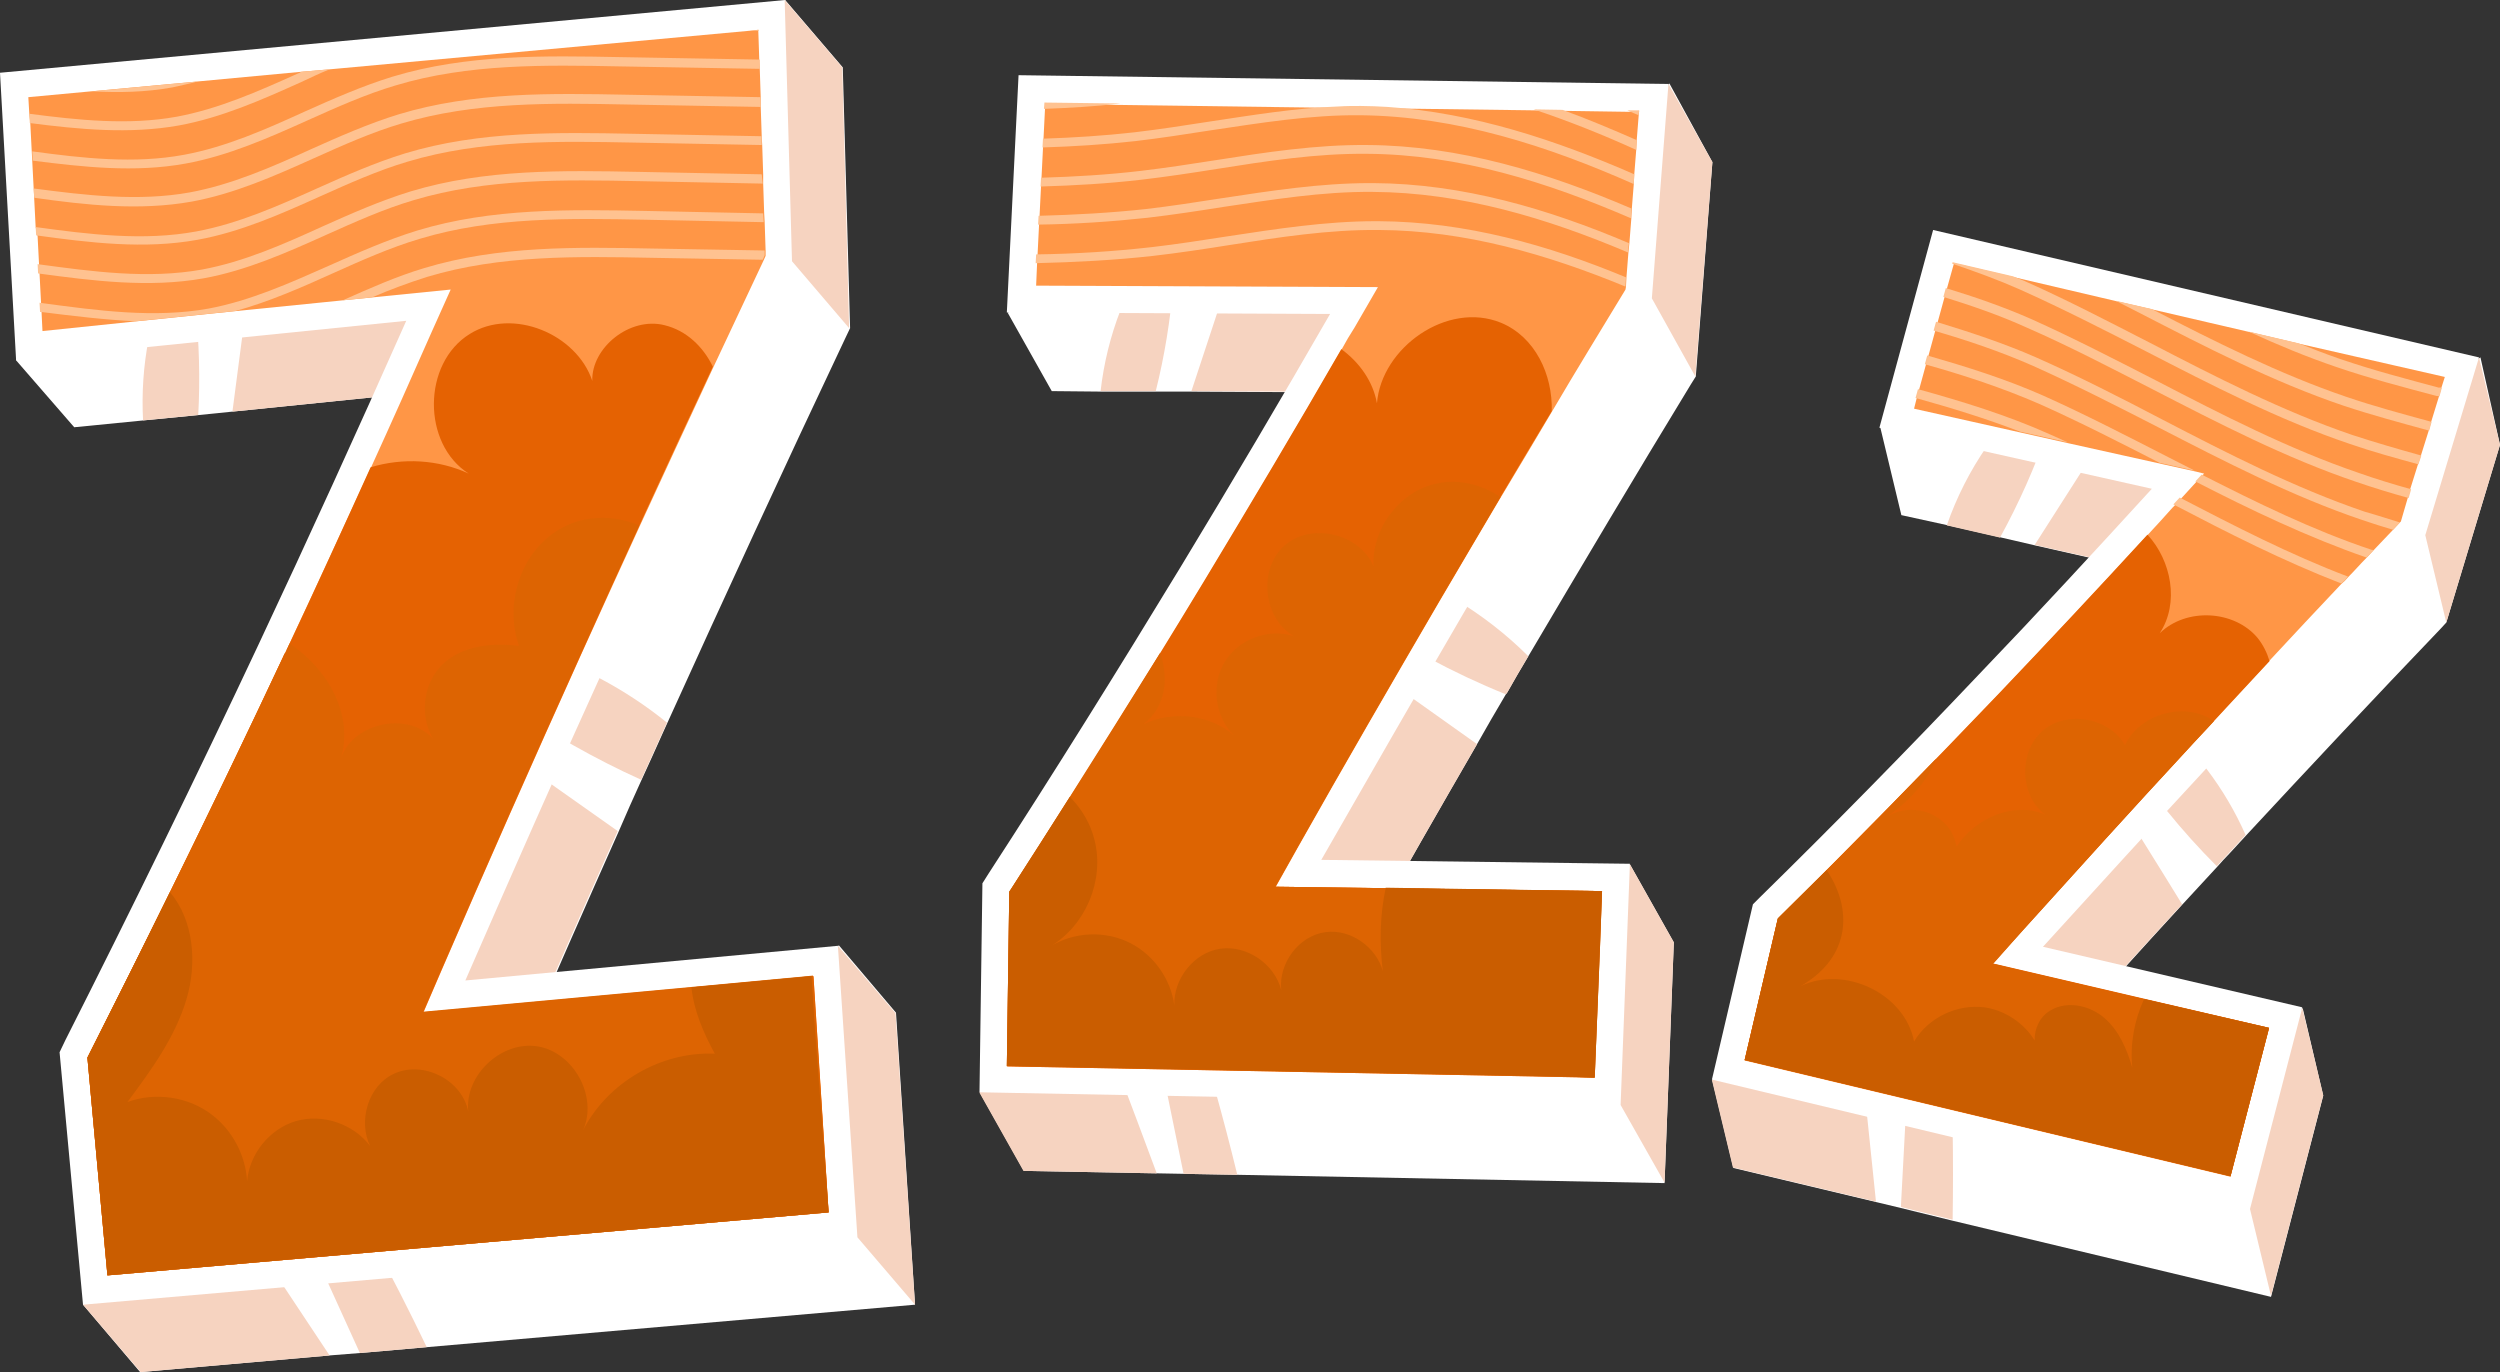
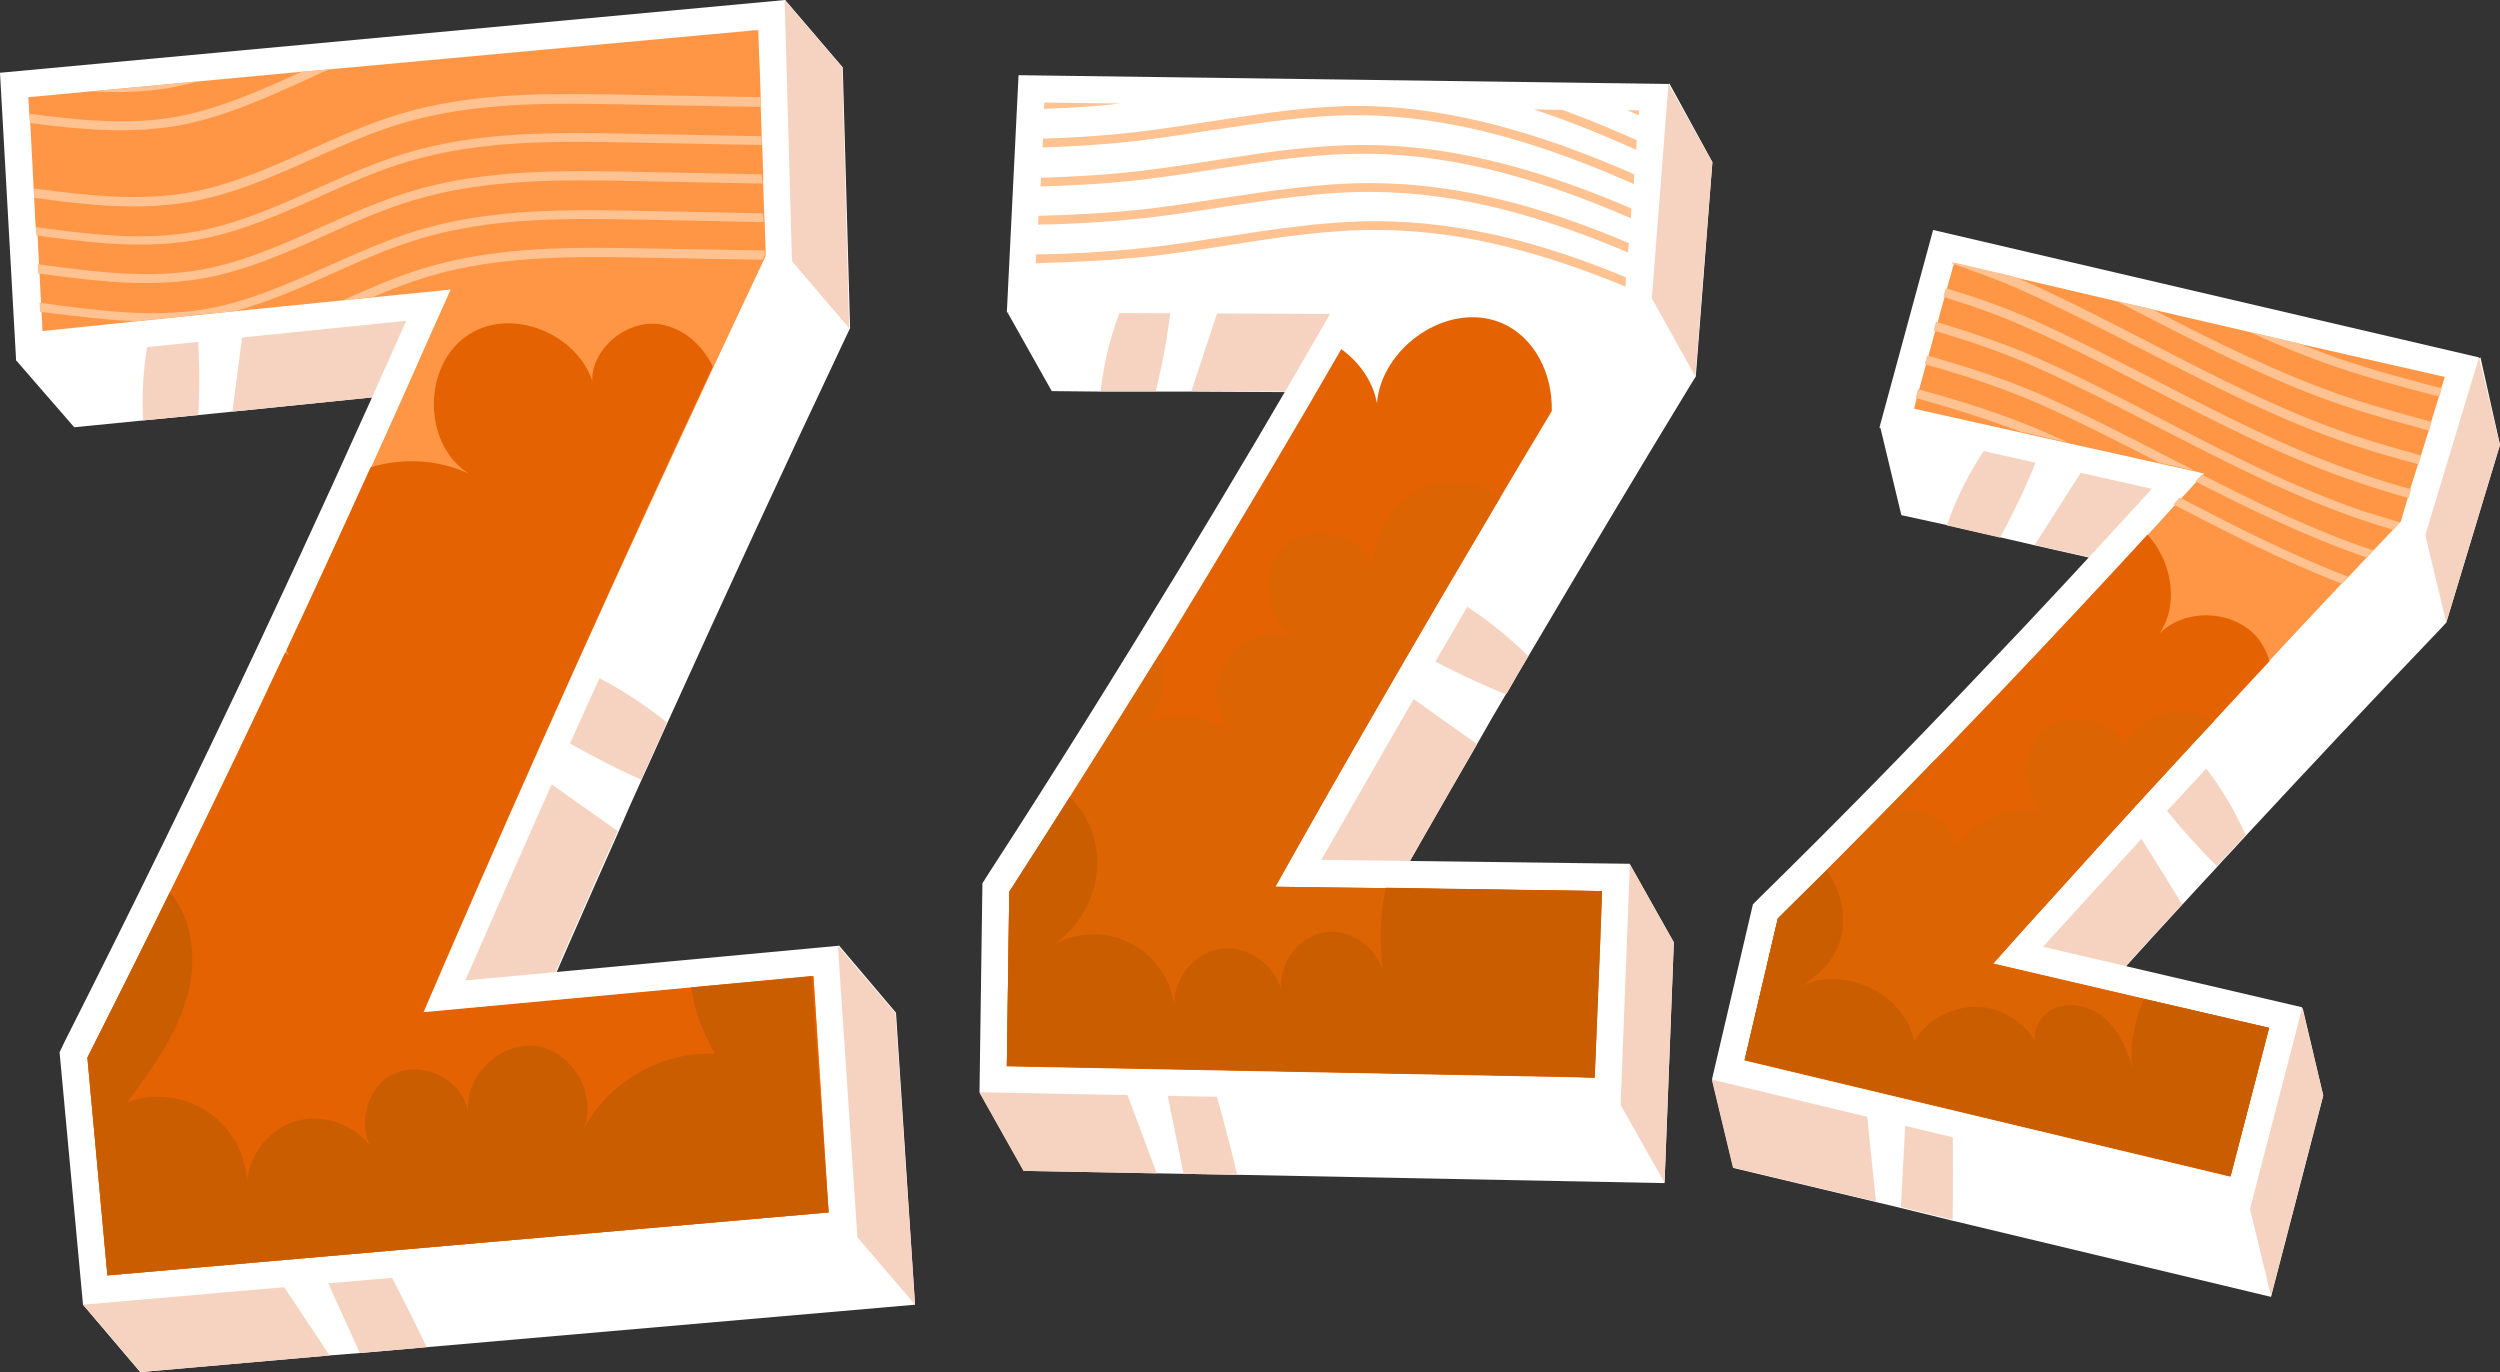
<svg xmlns="http://www.w3.org/2000/svg" height="281.0" preserveAspectRatio="xMidYMid meet" version="1.0" viewBox="0.0 115.5 512.0 281.0" width="512.0" zoomAndPan="magnify">
  <rect x="0.0" y="115.5" width="512.0" height="281.0" fill="#333333" stroke="none" />
  <g>
    <g>
      <g id="change1_6">
        <path d="M187.4,382.7l-100,8.7l-13.7,1.2l-6.3,0.5l-38.7,3.4L17,382.7l6-14.1l3.3,1.1l-0.6-6.6L24,344.8l1.3-2.5 c13.6-26.9,26.9-54.1,39.5-80.9C75,239.6,85.1,217.3,95,195l-6.2,0.6l-41.2,4.2l-6.9,0.7l-11.3,1.1l-14.2,1.4L3.3,189.3l7.5-17.3 l2.6,0.6l-1.6-28.5l137.7-12.7l-1-4.5l12.3-11.4l11.8,13.8l1.5,53.4l-1,2.1c-12.5,26.4-24.7,52.9-36.4,78.7 c-0.3,0.7-0.7,1.5-1,2.2c-1.4,3.2-2.9,6.4-4.3,9.5c-1.6,3.5-3.2,7.1-4.7,10.6c-6.6,14.8-13.1,29.6-19.4,44.2l32-3l21.9-2l-0.4-5.3 l11-10.6l11.7,13.8L187.4,382.7z" fill="#fff" />
      </g>
      <g id="change2_15">
        <path d="M91,181.3c-0.4,4.8-0.9,9.7-2.2,14.3l-41.2,4.2c1.3-10,2.6-20,4-30l14.5-1.4c1.2-4.7,5.3-8.4,10.1-9.2 c4.8-0.8,9.9,1.4,12.6,5.4C91.9,169.4,91.5,175.6,91,181.3z" fill="#f6d3c0" />
      </g>
      <g id="change2_16">
        <path d="M40.6,200.5l-11.3,1.1c-0.6-11.1,1.5-22.4,6.4-32.5l4.3,9C40.8,185.6,41,193.1,40.6,200.5z" fill="#f6d3c0" />
      </g>
      <g id="change2_17">
        <path d="M139.1,327.1c-0.1,1.1-0.3,2.2-0.7,3.2c-1.9,5.8-7.5,10.3-13.6,10.9c-7.3,0.8-14-3.4-20.2-7.4 c-9.3-6.1-19.1-12.7-23.3-23c-0.3-0.7-0.6-1.5-0.8-2.3c2,2.2,4,4.3,6,6.5l14.9-47.1c8.4,6,16.7,11.9,25.1,17.8 c-6.6,14.8-13.1,29.6-19.4,44.2L139.1,327.1z" fill="#f6d3c0" />
      </g>
      <g id="change2_18">
        <path d="M136.6,263.5c-0.3,0.7-0.7,1.5-1,2.2c-1.4,3.2-2.9,6.4-4.3,9.5c-9.5-4.3-18.6-9.5-27.2-15.3l3.7-11.7 C118.2,251.4,128.1,256.6,136.6,263.5z" fill="#f6d3c0" />
      </g>
      <g id="change3_4">
        <path d="M169.7,363.8l-2.3,0.2c-4.5-7.9-6.9-16.8-6-26l5.8-12L169.7,363.8z" fill="#ca5d00" />
      </g>
      <g fill="#f6d3c0" id="change2_8">
        <path d="M67.5,393.1l-38.7,3.4L17,382.7l6-14.1l3.3,1.1l-0.6-6.6c5.3-1.6,10.6-2.9,16-4l-3.8-10.6 C47.7,363.3,57.6,378.2,67.5,393.1z" />
        <path d="M87.4,391.4l-13.7,1.2c-4.8-10.6-9.7-21.3-14.5-32l1.9-8.1c1.1-1.3,2.3-2.5,3.4-3.7 C72.7,362.6,80.4,376.8,87.4,391.4z" />
      </g>
      <g>
        <g id="change1_4">
          <path d="M123.9,251.9c12-26.5,24.5-53.7,37.4-80.9l1-2.1l-1.5-53.4L0,130.4l3.3,58.9l79.9-8.1 c-9.9,22.3-20,44.5-30.3,66.4c-12.6,26.8-25.9,54-39.5,80.9l-1.2,2.5l4.8,51.7l158.6-13.8l-4-59.7l-76.3,7.1 C104.6,295,114.1,273.4,123.9,251.9z" fill="#fff" />
        </g>
        <g id="change4_3">
          <path d="M169.7,363.8L22,376.7l-4.1-44.6l0.5-1C32,304.2,45.4,276.9,58,250c0.1-0.3,0.3-0.6,0.4-0.8 c0.1-0.2,0.2-0.4,0.3-0.6c0.2-0.4,0.4-0.8,0.6-1.3c5.6-11.9,11.1-24,16.7-36.1c4.2-9.2,8.3-18.4,12.4-27.7l3.9-8.7l-16,1.6 l-6,0.6l-21.9,2.2l-20.4,2.1l-19.3,2l-0.2-4l-0.1-1.9l-0.3-5.8l-0.1-1.9l-0.3-5.8L7.3,162L7,156.1l-0.1-1.9l-0.3-5.8l-0.1-1.9 l-0.3-5.8L6,138.8l-0.2-3.4l12.9-1.2l21.6-2l21.4-2l5.8-0.5l86-7.9l1.8-0.2v0.2l0.2,6l0.1,1.8l0.2,6l0,1.8l0.2,6l0.1,1.8l0.2,6 l0,1.9l0.2,6l0.1,1.8l0.2,6l0,1l-0.4,0.9c-3.4,7.3-6.9,14.6-10.3,21.9c-5.1,10.9-10.1,21.8-15.1,32.6 c-4.1,8.9-8.1,17.7-12.1,26.5c-9.7,21.5-19.3,43.2-28.5,64.5l-3.7,8.6l79.9-7.4L169.7,363.8z" fill="#ff9646" />
        </g>
        <g id="change5_3">
          <path d="M169.7,363.8L22,376.7l-4.1-44.6l0.5-1C32,304.2,45.4,276.9,58,250c0.1-0.3,0.3-0.6,0.4-0.8 c0.3,0.1,0.5,0.3,0.8,0.5c-0.2-0.4-0.4-0.7-0.5-1.1c5.8-12.3,11.5-24.8,17.2-37.4c6.6-2,13.9-1.6,20.1,1.3 c-9.6-6.1-9.5-22.6,0.2-28.6c8.8-5.5,21.9,0,25.1,9.6c-0.2-6.8,7.7-13.2,14.8-11.4c4.5,1.1,7.9,4.4,9.9,8.5 c-9.3,19.9-18.4,39.7-27.1,59.1c-9.7,21.5-19.3,43.2-28.5,64.5l-3.7,8.6l79.9-7.4L169.7,363.8z" fill="#e56202" />
        </g>
        <g id="change6_3">
-           <path d="M169.7,363.8l-2.3,0.2L22,376.7l-4.1-44.6l0.5-1c5.5-10.9,11-21.9,16.4-32.9C42.7,282.1,50.5,266,58,250 c0.1-0.3,0.3-0.6,0.4-0.8c0.1-0.2,0.2-0.4,0.3-0.6c0.2-0.4,0.4-0.8,0.6-1.3c8,5.3,13.3,14.9,10.4,23.9c2.2-7.6,13.7-10.2,19-4.4 c-2.5-4.2-2.2-9.9,0.7-13.8c3.8-5.2,11.1-6,16.9-5.2c-3.4-9.6,1.1-21.5,11-25.2c4.4-1.6,9.3-1.3,13.6,0.5 c-4.1,8.9-8.1,17.7-12.1,26.5c-9.7,21.5-19.3,43.2-28.5,64.5l-3.7,8.6l55.3-5.1l24.6-2.3l0.7,10.8L169.7,363.8z" fill="#dd6402" />
-         </g>
+           </g>
        <g id="change3_3">
          <path d="M169.7,363.8l-2.3,0.2L22,376.7l-4.1-44.6l0.5-1c5.5-10.9,11-21.9,16.4-32.9c4.9,5.8,5.6,14.5,3.4,21.9 c-2.3,7.8-7.2,14.5-12.1,21.1c5.7-2.1,12.5-1.1,17.3,2.6c4.2,3.2,6.9,8.3,7.2,13.6c0.5-5.6,4.6-10.7,10-12.3 c5.5-1.6,11.8,0.6,15.2,5.1c-2.5-5.1-0.4-12.4,4.9-14.8c6-2.8,14,1.3,15.2,7.8c-0.8-7.5,6.8-14.6,14.2-13.4 c7.4,1.2,12.4,10.3,9.3,17.2c5-9.8,16-16.2,27-15.7c-2.3-4.2-4.3-8.8-4.8-13.6l24.6-2.3l0.7,10.8L169.7,363.8z" fill="#ca5d00" />
        </g>
        <g id="change7_17">
          <path d="M156.6,167.8l-0.4,0.9l-22.6-0.4c-15.3-0.3-31.2-0.6-46.1,3.9c-3.8,1.2-7.6,2.6-11.3,4.2l-6,0.6 c5.4-2.4,11-4.9,16.7-6.6c15.2-4.6,31.2-4.3,46.7-4l23,0.4L156.6,167.8z" fill="#ffc290" />
        </g>
        <g id="change7_18">
          <path d="M27.8,181.3l20.4-2.1c6.9-1.9,13.5-4.8,19.9-7.7c5.8-2.6,11.8-5.3,17.9-7.1c14.9-4.5,30.8-4.2,46.2-3.9 l24.2,0.5l-0.1-1.8l-24.1-0.5c-15.5-0.3-31.5-0.6-46.7,4c-6.2,1.9-12.3,4.6-18.1,7.2c-7.9,3.5-16.1,7.2-24.7,8.8 c-11.1,2-22.7,0.4-33.9-1.1c-0.2,0-0.4-0.1-0.7-0.1l0.1,1.9c0.1,0,0.2,0,0.3,0C14.9,180.2,21.4,181,27.8,181.3z" fill="#ffc290" />
        </g>
        <g id="change7_19">
          <path d="M156.2,153.1l-25.3-0.5c-15.3-0.3-31.2-0.6-46.2,3.9c-6.1,1.8-12.1,4.5-17.9,7.1c-8,3.6-16.3,7.3-25.1,8.9 c-11.2,2-22.8,0.5-33.9-1l-0.1-1.9c11.1,1.5,22.6,3.1,33.7,1.1c8.6-1.6,16.7-5.2,24.6-8.8c5.8-2.6,11.9-5.3,18.1-7.2 c15.2-4.6,31.2-4.3,46.7-4l25.2,0.5L156.2,153.1z" fill="#ffc290" />
        </g>
        <g id="change7_20">
          <path d="M156,145.2l-26.3-0.5c-15.3-0.3-31.2-0.6-46.2,3.9c-6.1,1.8-12.1,4.5-17.9,7.1c-8,3.6-16.3,7.3-25.1,8.9 c-11,2-22.2,0.6-33.1-0.9L7.3,162c10.9,1.5,22.1,2.9,32.9,0.9c8.6-1.6,16.7-5.2,24.7-8.8c5.8-2.6,11.9-5.3,18.1-7.2 c15.2-4.6,31.2-4.3,46.7-4l26.3,0.5L156,145.2z" fill="#ffc290" />
        </g>
        <g id="change7_21">
          <path d="M155.8,137.4l-27.4-0.5c-15.3-0.3-31.2-0.6-46.2,3.9c-6.1,1.8-12.1,4.5-17.9,7.1c-8,3.6-16.3,7.3-25.1,8.9 c-10.7,1.9-21.6,0.7-32.2-0.8l-0.1-1.9c10.6,1.4,21.5,2.7,32,0.8c8.6-1.6,16.8-5.2,24.7-8.8c5.8-2.6,11.9-5.3,18.1-7.2 c15.2-4.6,31.2-4.3,46.7-4l27.4,0.5L155.8,137.4z" fill="#ffc290" />
        </g>
        <g id="change7_22">
-           <path d="M155.6,129.6l-28.5-0.5c-15.3-0.3-31.2-0.6-46.1,3.9c-6.1,1.8-12.1,4.5-17.9,7.1c-8,3.6-16.3,7.3-25.1,8.9 c-10.4,1.9-21,0.7-31.3-0.6l-0.1-1.9c10.3,1.4,20.9,2.6,31.1,0.7c8.6-1.6,16.7-5.2,24.6-8.8c5.8-2.6,11.9-5.3,18.1-7.2 c15.2-4.6,31.2-4.3,46.7-4l28.5,0.5L155.6,129.6z" fill="#ffc290" />
-         </g>
+           </g>
        <g id="change7_23">
          <path d="M67.5,129.7c-2,0.8-3.9,1.7-5.8,2.6c-8,3.6-16.3,7.3-25.1,8.9c-10.1,1.8-20.4,0.8-30.5-0.5L6,138.8 c10,1.3,20.3,2.4,30.2,0.6c8.6-1.6,16.7-5.2,24.7-8.8c0.3-0.1,0.5-0.2,0.8-0.4L67.5,129.7z" fill="#ffc290" />
        </g>
        <g id="change7_24">
          <path d="M153.5 121.8L155.4 121.6 155.4 121.8z" fill="#ffc290" />
        </g>
        <g id="change7_25">
          <path d="M40.4,132.2c-1.7,0.5-3.4,0.8-5.1,1.2c-5.5,1-11,1.1-16.5,0.8L40.4,132.2z" fill="#ffc290" />
        </g>
      </g>
      <g id="change2_19">
        <path d="M171.6 309.2L175.6 368.9 187.4 382.7 183.4 323z" fill="#f6d3c0" />
      </g>
      <g id="change2_20">
        <path d="M160.7 115.5L172.5 129.3 173.9 182.7 162.2 169z" fill="#f6d3c0" />
      </g>
    </g>
    <g>
      <g id="change1_3">
        <path d="M350.7,148.7l-3.4,43.9l-1,1.6c-11.4,18.7-22.5,37.4-33.3,55.7c-1.5,2.5-2.9,4.9-4.3,7.4 c-0.1,0.1-0.2,0.3-0.3,0.4c-2,3.4-4,6.8-5.9,10.2c-7.7,13.3-15.3,26.6-22.7,39.7L307,308h0l14.6,0.2l0.1-3.6l12.1-12.1l9,16 l-1.9,49.3l-87.5-1.7l-11-0.2l-5.4-0.1l-27.3-0.5l-9-16l6.4-13.9l0.1-0.2l0.3,0.2l2.6,1.5l0-1.7l0.2-12.7l1.2-1.9 c13.5-20.9,26.8-42,39.4-62.9c8.7-14.3,17.3-29,25.8-43.6c0.4-0.7,0.8-1.5,1.3-2.2c1.2-2,2.3-4,3.5-6l-37.5-0.2h-1.3l-5.9,0h-0.8 l-9.6,0h-0.9l-10.1-0.1l-9-16l6.7-7.1l3.4,0.9l1.3-26.5l112.5,1.5l-0.5-5.2l5.1-4.5l0.7-0.6l6.3-5.5L350.7,148.7z" fill="#fff" />
      </g>
      <g id="change2_2">
        <path d="M289.8,186.1c-2.4,8.4-5.1,17.3-11.8,22.8c-0.5,0.4-1,0.8-1.5,1.1c1.2-2,2.3-4,3.5-6l-3.3,0 c0.4-0.7,0.8-1.5,1.3-2.2c1.2-2,2.3-4,3.5-6l-37.5-0.2c3.1-9.4,6.2-18.7,9.2-28.1l14.5,1.3c2.1-4.4,6.8-7.3,11.6-7.2 c4.8,0.1,9.5,3.2,11.4,7.6C292.9,174.5,291.4,180.5,289.8,186.1z" fill="#f6d3c0" />
      </g>
      <g id="change2_3">
        <path d="M240.3,173.6c-0.6,7.4-1.8,14.8-3.6,22h-0.8l-9.6,0h-0.9c1.3-11.4,5.5-22.4,12.4-31.6L240.3,173.6z" fill="#f6d3c0" />
      </g>
      <g id="change2_4">
        <path d="M307,308c-2.4,3.7-6.4,6.3-10.7,6.7c-6.6,0.7-12.7-3.1-18.2-6.7c-8.4-5.5-17.2-11.5-21.1-20.8 c-0.3-0.7-0.5-1.4-0.7-2c1.8,2,3.6,3.9,5.4,5.9l13.5-42.6c9.1,6.5,18.2,12.9,27.3,19.4c-7.7,13.3-15.3,26.6-22.7,39.7L307,308z" fill="#f6d3c0" />
      </g>
      <g id="change2_5">
        <path d="M313,249.9c-1.5,2.5-2.9,4.9-4.3,7.4c-0.1,0.1-0.2,0.3-0.3,0.4c-10.9-4.4-21.2-10-30.9-16.6l3.3-10.6 C292.9,234.3,304.1,241,313,249.9z" fill="#f6d3c0" />
      </g>
      <g fill="#f6d3c0" id="change2_21">
        <path d="M236.9,355.8l-27.3-0.5l-9-16l6.4-13.9c0.1,0,0.3,0,0.4,0c0.9-0.1,1.7-0.1,2.6-0.2c4.3-0.3,8.6-0.3,12.9-0.2 l-1.2-9.4C226.8,328.9,231.9,342.3,236.9,355.8z" />
        <path d="M253.4,356.1l-11-0.2c-1.8-8.8-3.6-17.6-5.4-26.4l3-6.2c1.2-0.8,2.3-1.6,3.5-2.4 C247.2,332.4,250.5,344.2,253.4,356.1z" />
      </g>
      <g>
        <g id="change1_1">
          <path d="M299.6,241.3c12.1-20.7,24.8-41.9,37.7-63.1l1-1.6l3.4-43.9l-133.1-1.8l-2.4,48.6l66.2,0.3 c-10,17.4-20.3,34.8-30.6,51.8c-12.7,20.9-25.9,42.1-39.4,62.9l-1.2,1.9l-0.6,42.8l131.3,2.5l1.9-49.3l-63.2-0.8 C280.1,275,289.8,258.1,299.6,241.3z" fill="#fff" />
        </g>
        <g id="change4_1">
-           <path d="M335.7,138.2l-0.1,1l-0.4,5l-0.1,2l-0.4,5l-0.1,2l-0.4,5l-0.1,2l-0.4,5.1l-0.2,1.9l-0.4,5.1l-0.1,1.9 l-0.1,0.6l-0.3,0.5c-4.9,8.1-9.9,16.2-14.7,24.4c-3.5,5.9-7,11.8-10.5,17.6c-4.2,7.1-8.4,14.2-12.5,21.2 c-9.8,16.8-19.6,33.7-29,50.4l-4.6,8.2l66.8,0.9l-1.5,38.2l-120.3-2.3l0.5-35.7l0.4-0.6c10.4-16,20.6-32.2,30.5-48.3 c3-4.9,6-9.9,9-14.8c9.4-15.6,18.9-31.5,28.1-47.5c0.8-1.5,1.7-3,2.6-4.4l4.8-8.3l-70-0.3l0.2-4.7l0.1-1.8l0.3-6l0.1-1.8l0.3-6 l0.1-1.8l0.3-6l0.1-1.8l0.3-6l0.1-1.3l15.6,0.2l44.6,0.6l10,0.1l30,0.4l5.9,0.1l13.3,0.2L335.7,138.2z" fill="#ff9646" />
-         </g>
+           </g>
        <g id="change5_1">
          <path d="M261.2,297.1l66.8,0.9l-1.5,38.2l-120.3-2.3l0.5-35.7l0.4-0.6c13.5-20.9,26.8-42.1,39.5-63.1 c9.4-15.6,18.9-31.5,28.1-47.5c3.7,2.7,6.5,6.6,7.3,11.1c0.9-11.4,14.4-21,25.4-16.5c7,2.9,10.6,10.6,10.4,18.1 c-7.8,13-15.5,26-23,38.8c-9.8,16.8-19.6,33.7-29,50.4L261.2,297.1z" fill="#e56202" />
        </g>
        <g id="change6_1">
          <path d="M328.1,298l-0.4,11l-1.1,27.2L321,336l-114.8-2.2l0.5-35.7l0.4-0.6c4-6.2,8-12.5,12-18.8 c6.2-9.8,12.4-19.7,18.5-29.5c1.8,5.2,1.2,11-3.4,14.6c5.9-2.8,13.6-2,18.5,2.3c-3.9-3.8-4.7-10.4-1.9-15c2.8-4.7,9-7,14.2-5.3 c-6.3-3.6-7.4-13.8-1.9-18.6c5.5-4.8,15.4-2.4,18.2,4.3c-0.4-7.5,5-14.9,12.2-16.8c4.7-1.3,9.8-0.1,13.8,2.6 c-4.2,7.1-8.4,14.2-12.5,21.2c-9.8,16.8-19.6,33.7-29,50.4l-4.6,8.2l22.8,0.3L328.1,298z" fill="#dd6402" />
        </g>
        <g id="change3_1">
          <path d="M328.1,298l-0.4,11l-1.1,27.2L321,336l-114.8-2.2l0.5-35.7l0.4-0.6c4-6.2,8-12.5,12-18.8 c2.5,2.5,4.3,5.6,5.1,9c2,8.2-1.9,17.4-9.2,21.7c4.9-3.1,11.4-3.4,16.6-0.7c4.8,2.5,8.2,7.4,8.9,12.7c-0.2-5.4,4-10.8,9.4-11.6 c5.5-0.8,11.2,3.2,12.5,8.5c-0.6-5.5,3.6-11.2,9.1-11.9c5.1-0.7,10.4,3.1,11.7,8c-0.7-5.7-0.6-11.5,0.6-17.1L328.1,298z" fill="#ca5d00" />
        </g>
        <g id="change7_1">
          <path d="M333,172.3l-0.1,1.9c-16-6.6-32.8-11.5-50.5-11.6c-10.3-0.1-20.6,1.5-30.7,3.1c-5,0.8-10.3,1.6-15.5,2.2 c-8,0.9-16,1.3-24.1,1.5l0.1-1.8c7.9-0.1,15.9-0.6,23.8-1.5c5.1-0.6,10.3-1.4,15.4-2.2c9.9-1.5,20.1-3.1,30.3-3.1h0.6 C300.2,160.9,317.1,165.7,333,172.3z" fill="#ffc290" />
        </g>
        <g id="change7_2">
          <path d="M333.6,165.3l-0.2,1.9c-16.5-7-34-12.3-52.3-12.4c-10.3-0.1-20.6,1.6-30.7,3.1c-5,0.8-10.3,1.6-15.4,2.2 c-7.4,0.8-14.9,1.3-22.4,1.4l0.1-1.8c7.4-0.2,14.8-0.6,22.1-1.4c5.1-0.6,10.3-1.4,15.4-2.2c9.9-1.5,20.1-3.1,30.4-3.1h0.6 C299.6,153.1,317.1,158.3,333.6,165.3z" fill="#ffc290" />
        </g>
        <g id="change7_3">
          <path d="M334.1,158.2l-0.1,2c-17.1-7.4-35.1-13.1-54.1-13.2c-10.4-0.1-20.6,1.5-30.7,3.1c-5,0.8-10.3,1.6-15.4,2.2 c-6.9,0.8-13.8,1.2-20.7,1.4l0.1-1.8c6.8-0.2,13.6-0.6,20.4-1.4c5.1-0.6,10.3-1.4,15.4-2.2c10.1-1.6,20.6-3.2,31-3.1 C298.9,145.3,317.1,150.9,334.1,158.2z" fill="#ffc290" />
        </g>
        <g id="change7_4">
          <path d="M334.7,151.2l-0.1,2c-17.6-7.8-36.3-13.9-56-14.1c-10.3-0.1-20.6,1.6-30.7,3.1c-5.1,0.8-10.3,1.6-15.4,2.2 c-6.3,0.7-12.6,1.1-19,1.3l0.1-1.8c6.2-0.2,12.5-0.6,18.7-1.3c5.1-0.6,10.3-1.4,15.4-2.2c8.7-1.3,17.6-2.8,26.5-3.1 c1.5-0.1,3-0.1,4.5-0.1c1.8,0,3.7,0.1,5.5,0.2C301.8,138.6,318.7,144.2,334.7,151.2z" fill="#ffc290" />
        </g>
        <g id="change7_5">
          <path d="M213.9,136.5l15.6,0.2c-5.2,0.6-10.4,0.9-15.7,1.1L213.9,136.5z" fill="#ffc290" />
        </g>
        <g id="change7_6">
          <path d="M335.2,144.2l-0.1,2c-6.8-3.1-13.8-5.9-21-8.3l5.9,0.1C325.2,139.9,330.2,142,335.2,144.2z" fill="#ffc290" />
        </g>
      </g>
      <g id="change7_16">
        <path d="M333.3,138.1l2.4,0l-0.1,1C334.9,138.8,334.1,138.5,333.3,138.1z" fill="#ffc290" />
      </g>
      <g id="change2_6">
        <path d="M333.8 292.5L331.9 341.8 340.9 357.7 342.8 308.5z" fill="#f6d3c0" />
      </g>
      <g id="change2_7">
        <path d="M350.7 148.7L347.2 192.6 338.3 176.6 341.7 132.7z" fill="#f6d3c0" />
      </g>
    </g>
    <g>
      <g id="change1_5">
        <path d="M512,206.6L501,243l-1.1,1.2c-13.6,14.2-27,28.5-39.9,42.4c-1.2,1.3-2.3,2.5-3.5,3.8 c-0.8,0.8-1.6,1.7-2.4,2.6c-2.4,2.6-4.8,5.2-7.2,7.8c-8.2,8.9-16.2,17.8-24.2,26.7l16.1,3.7l19.8,4.6l1.6-6.1l11.4-7.7l4.2,17.9 l-10.7,41.2l-65.2-15.6l-10.6-2.6l-5-1.2l-29.3-7l-4.3-17.9l5.7-6.4l4,1.2l2-8.6l1-4.3l1.4-1.4c15.2-15.1,30.3-30.5,44.9-45.7 c9.9-10.3,19.7-20.9,29.5-31.6c2-2.1,3.9-4.3,5.9-6.4l-28.3-6.4l-6.9-1.6l-10.9-2.5l-9.6-2.1l-4.3-17.9l7.4-6.1l2.8,2.1l5.1-18.7 l93.2,21.8l1.2-5.7l13.2-7.8L512,206.6z" fill="#fff" />
      </g>
      <g id="change2_9">
        <path d="M464.3,227.9c-4.4,7.5-9.2,15.5-17.1,19.2c-0.6,0.3-1.2,0.5-1.7,0.7c1.6-1.6,3.3-3.3,4.9-4.9l-11.3-3 c2-2.1,3.9-4.3,5.9-6.4l-28.3-6.4c5.6-8.8,11.2-17.5,16.8-26.3l13.8,4.8c3.1-3.7,8.4-5.4,13.1-4.1c4.6,1.3,8.4,5.4,9.1,10.2 C470.2,217.5,467.2,222.9,464.3,227.9z" fill="#f6d3c0" />
      </g>
      <g id="change2_10">
        <path d="M419.4,203.5c-2.6,7.6-5.9,15-9.8,22.1l-10.9-2.5c4-11.5,11.1-21.9,20.6-29.5L419.4,203.5z" fill="#f6d3c0" />
      </g>
      <g id="change2_11">
        <path d="M422.7,327.4l16.1,3.7c-0.1,0.1-0.1,0.2-0.2,0.3c-3.2,3.7-8.6,5.3-13.3,3.8c-5.6-1.7-9.2-6.8-12.5-11.6 c-4.9-7.3-10.1-15.2-10-24c0-0.6,0.1-1.3,0.1-1.9c0.8,2.2,1.6,4.4,2.4,6.6l25.3-29.9c5.4,8.8,10.9,17.5,16.3,26.3 C438.7,309.6,430.6,318.5,422.7,327.4z" fill="#f6d3c0" />
      </g>
      <g id="change2_12">
        <path d="M459.9,286.5c-1.2,1.3-2.3,2.5-3.5,3.8c-0.8,0.8-1.6,1.7-2.4,2.6c-7.2-7.2-13.6-15.1-19.1-23.6l6.3-7.4 C449.3,268.5,455.7,277,459.9,286.5z" fill="#f6d3c0" />
      </g>
      <g fill="#f6d3c0" id="change2_1">
        <path d="M384.2,361.6l-29.3-7l-4.3-17.9l5.7-6.4l4,1.2l2-8.6c5.4,0.9,10.7,2.2,16,3.7l1.3-9.4 C381.1,332,382.7,346.8,384.2,361.6z" />
        <path d="M399.9,365.3l-10.6-2.6c0.5-9.4,1-18.8,1.5-28.2l4.5-5.3c1.3-0.5,2.6-1,4-1.5 C399.9,340.3,400.1,352.8,399.9,365.3z" />
      </g>
      <g>
        <g id="change1_2">
          <path d="M452.2,272.5c14-15.2,28.6-30.7,43.4-46.2l1.1-1.2l11-36.4l-111.8-26.1l-11,40.5l55.8,12.5 c-11.7,12.8-23.5,25.6-35.4,38c-14.5,15.3-29.6,30.7-44.9,45.7l-1.4,1.4l-8.4,35.9l110.2,26.4l10.7-41.2l-53.1-12.4 C429.5,297.2,440.8,284.8,452.2,272.5z" fill="#fff" />
        </g>
        <g id="change4_2">
          <path d="M500.7,192.7l-0.7,2.2l-0.5,1.8l-1.6,5.2l-0.5,1.8l-1.6,5.1l-0.6,1.8l-1.6,5.1l-0.5,1.8l-1.4,4.8l-0.2,0.2 c0,0,0,0,0,0c-0.5,0.5-0.9,1-1.4,1.5c-1.3,1.4-2.7,2.8-4,4.2c-0.5,0.5-0.9,1-1.4,1.5c-1.3,1.3-2.5,2.7-3.8,4 c-0.4,0.5-0.9,1-1.4,1.4c-5,5.3-9.9,10.5-14.8,15.8c-3.8,4.1-7.7,8.2-11.4,12.3c-1.7,1.9-3.5,3.7-5.2,5.6 c-11.4,12.3-22.7,24.8-33.8,37.1l-6.2,7l56.6,13.2l-7.9,30.4l-99.5-23.8l6.8-29l0.3-0.3c10.8-10.7,21.6-21.6,32.1-32.4 c4.3-4.5,8.6-8.9,12.9-13.4c10.1-10.6,20.3-21.5,30.4-32.5c1.7-1.8,3.4-3.7,5.1-5.6l0.4-0.4l1.3-1.4l3.2-3.5l1.3-1.4l0.3-0.3 l-1.6-0.4l-7.2-1.6l-18.9-4.2l-9.8-2.2l-21.9-4.9l0.5-2l0.5-1.8l1.4-5.1l0.5-1.8l1.4-5.1l0.5-1.8l1.4-5.1l0.5-1.8l1.4-5l0.1-0.3 l12.4,2.9l20.9,4.9l7.4,1.7l19.8,4.6l10.2,2.4L500.7,192.7z" fill="#ff9646" />
        </g>
        <g id="change5_2">
          <path d="M408.1,312.8l56.6,13.2l-7.9,30.4l-99.5-23.8l6.8-29l0.3-0.3c15.3-15.1,30.4-30.5,45-45.8 c10.1-10.6,20.3-21.5,30.4-32.5c4.9,5.3,6.6,14,2.5,20.2c5.4-5.3,15.3-4.8,20.1,1c1.1,1.4,1.9,3,2.4,4.7 c-5.6,6-11.1,12-16.6,17.9c-11.4,12.3-22.7,24.8-33.8,37.1L408.1,312.8z" fill="#e56202" />
        </g>
        <g id="change6_2">
          <path d="M464.7,326l-7.9,30.4l-99.5-23.8l6.8-29l0.3-0.3c3.2-3.2,6.5-6.4,9.7-9.6c7.6-7.6,15-15.2,22.4-22.8 c-1.7,4.6-5.7,8.8-9.9,11.8c3.8-2.4,9.3-1.5,12.2,2c1,1.2,1.6,2.6,1.9,4.2c3.8-5.8,11.5-9.3,18.1-6.6c-5.2-4-5.4-12.8-0.5-17.1 c4.9-4.3,13.6-2.8,16.9,2.9c2.9-6.2,11.7-8.9,17.6-5.3c0.2,0.1,0.4,0.3,0.6,0.4c-1.7,1.9-3.5,3.7-5.2,5.6 c-11.4,12.3-22.7,24.8-33.8,37.1l-6.2,7l30.8,7.2L464.7,326z" fill="#dd6402" />
        </g>
        <g id="change3_2">
          <path d="M464.7,326l-7.9,30.4l-99.5-23.8l6.8-29l0.3-0.3c3.2-3.2,6.5-6.4,9.7-9.6c5.2,7.7,5.2,17.7-5.4,23.8 c8.9-4.4,21.4,1.4,23.3,11.3c2.9-4.9,8.8-7.7,14.4-7c4.2,0.6,8.1,3.2,10.3,6.8c-0.1-2.4,1.1-5,3.3-6.2c3.4-2,8-1,11,1.6 c3,2.6,4.6,6.4,5.7,10.2c-0.5-4.9,0.4-9.7,2.4-14.1L464.7,326z" fill="#ca5d00" />
        </g>
        <g id="change7_7">
          <path d="M419.7,204.4c1.3,0.6,2.5,1.1,3.8,1.7l-9.8-2.2c-7-2.7-14.2-4.9-21.4-6.9l0.5-1.8 C401.8,197.7,411,200.5,419.7,204.4z" fill="#ffc290" />
        </g>
        <g id="change7_8">
          <path d="M480.9,233.6c-0.4,0.5-0.9,1-1.4,1.4c-11.9-4.6-23.3-10.4-34.4-16.2l1.3-1.4 C457.6,223.2,469,229.1,480.9,233.6z" fill="#ffc290" />
        </g>
        <g id="change7_9">
          <path d="M444.2,209.2c1.8,0.9,3.5,1.8,5.3,2.7l-7.2-1.6c-8-4.1-16.4-8.4-24.7-12.1c-7.6-3.3-15.5-5.9-23.4-8.1 l0.5-1.8c8,2.3,16,4.8,23.7,8.2C427.1,200.4,435.8,204.9,444.2,209.2z" fill="#ffc290" />
        </g>
        <g id="change7_10">
          <path d="M486.1,228.2c-0.5,0.5-0.9,1-1.4,1.5c-12.1-4.2-23.8-9.8-35.1-15.6l1.3-1.4c11.2,5.7,22.8,11.4,34.8,15.4 C485.8,228.1,486,228.1,486.1,228.2z" fill="#ffc290" />
        </g>
        <g id="change7_11">
          <path d="M491.5,222.5c-0.5,0.5-0.9,1-1.4,1.5c-2.1-0.6-4.2-1.3-6.3-2c-14.5-4.9-28.4-12.1-41.8-19 c-8.4-4.3-17-8.7-25.7-12.6c-6.6-2.9-13.4-5.2-20.3-7.2l0.5-1.8c6.9,2.1,13.9,4.4,20.5,7.3c8.8,3.9,17.4,8.3,25.8,12.7 c13.3,6.9,27.1,14,41.5,18.9C486.8,221,489.2,221.8,491.5,222.5z" fill="#ffc290" />
        </g>
        <g id="change7_12">
          <path d="M493.8,215.7l-0.5,1.8c-3.6-1-7.2-2.1-10.7-3.3c-14.5-4.9-28.4-12.1-41.8-19c-8.4-4.3-17-8.8-25.7-12.6 c-5.5-2.5-11.3-4.5-17.1-6.3l0.5-1.8c5.9,1.8,11.7,3.8,17.4,6.3c8.7,3.9,17.4,8.4,25.8,12.7c13.3,6.9,27.1,14,41.5,18.9 C486.6,213.6,490.2,214.7,493.8,215.7z" fill="#ffc290" />
        </g>
        <g id="change7_13">
          <path d="M495.9,208.8l-0.6,1.8c-4.7-1.3-9.5-2.6-14.1-4.2c-14.5-4.9-28.4-12.1-41.8-19c-8.4-4.3-17-8.7-25.7-12.6 c-4.5-2-9.2-3.7-13.9-5.3l0.1-0.3l12.4,2.9c0.7,0.3,1.5,0.6,2.2,0.9c8.8,3.9,17.4,8.4,25.8,12.7c13.3,6.9,27.1,14,41.5,18.9 C486.4,206.1,491.2,207.5,495.9,208.8z" fill="#ffc290" />
        </g>
        <g id="change7_14">
          <path d="M498,201.9l-0.5,1.8c-5.8-1.6-11.8-3.2-17.5-5.1c-14.5-4.9-28.4-12.1-41.8-19c-1.6-0.8-3.3-1.7-4.9-2.5 l7.4,1.7c12.8,6.6,26.1,13.3,39.9,18C486.2,198.7,492.1,200.3,498,201.9z" fill="#ffc290" />
        </g>
        <g id="change7_15">
          <path d="M500.1,194.9l-0.5,1.8c-0.2-0.1-0.4-0.1-0.6-0.1c-6.7-1.8-13.7-3.6-20.4-5.9c-6.2-2.1-12.2-4.6-18.1-7.3 l10.2,2.4c2.8,1.1,5.6,2.2,8.5,3.2c6.7,2.3,13.6,4.1,20.3,5.9C499.7,194.8,499.9,194.9,500.1,194.9z" fill="#ffc290" />
        </g>
      </g>
      <g id="change2_13">
        <path d="M471.5 321.9L460.8 363.1 465.1 380.9 475.8 339.8z" fill="#f6d3c0" />
      </g>
      <g id="change2_14">
        <path d="M496.7 225.1L501 243 512 206.6 507.7 188.7" fill="#f6d3c0" />
      </g>
    </g>
  </g>
</svg>